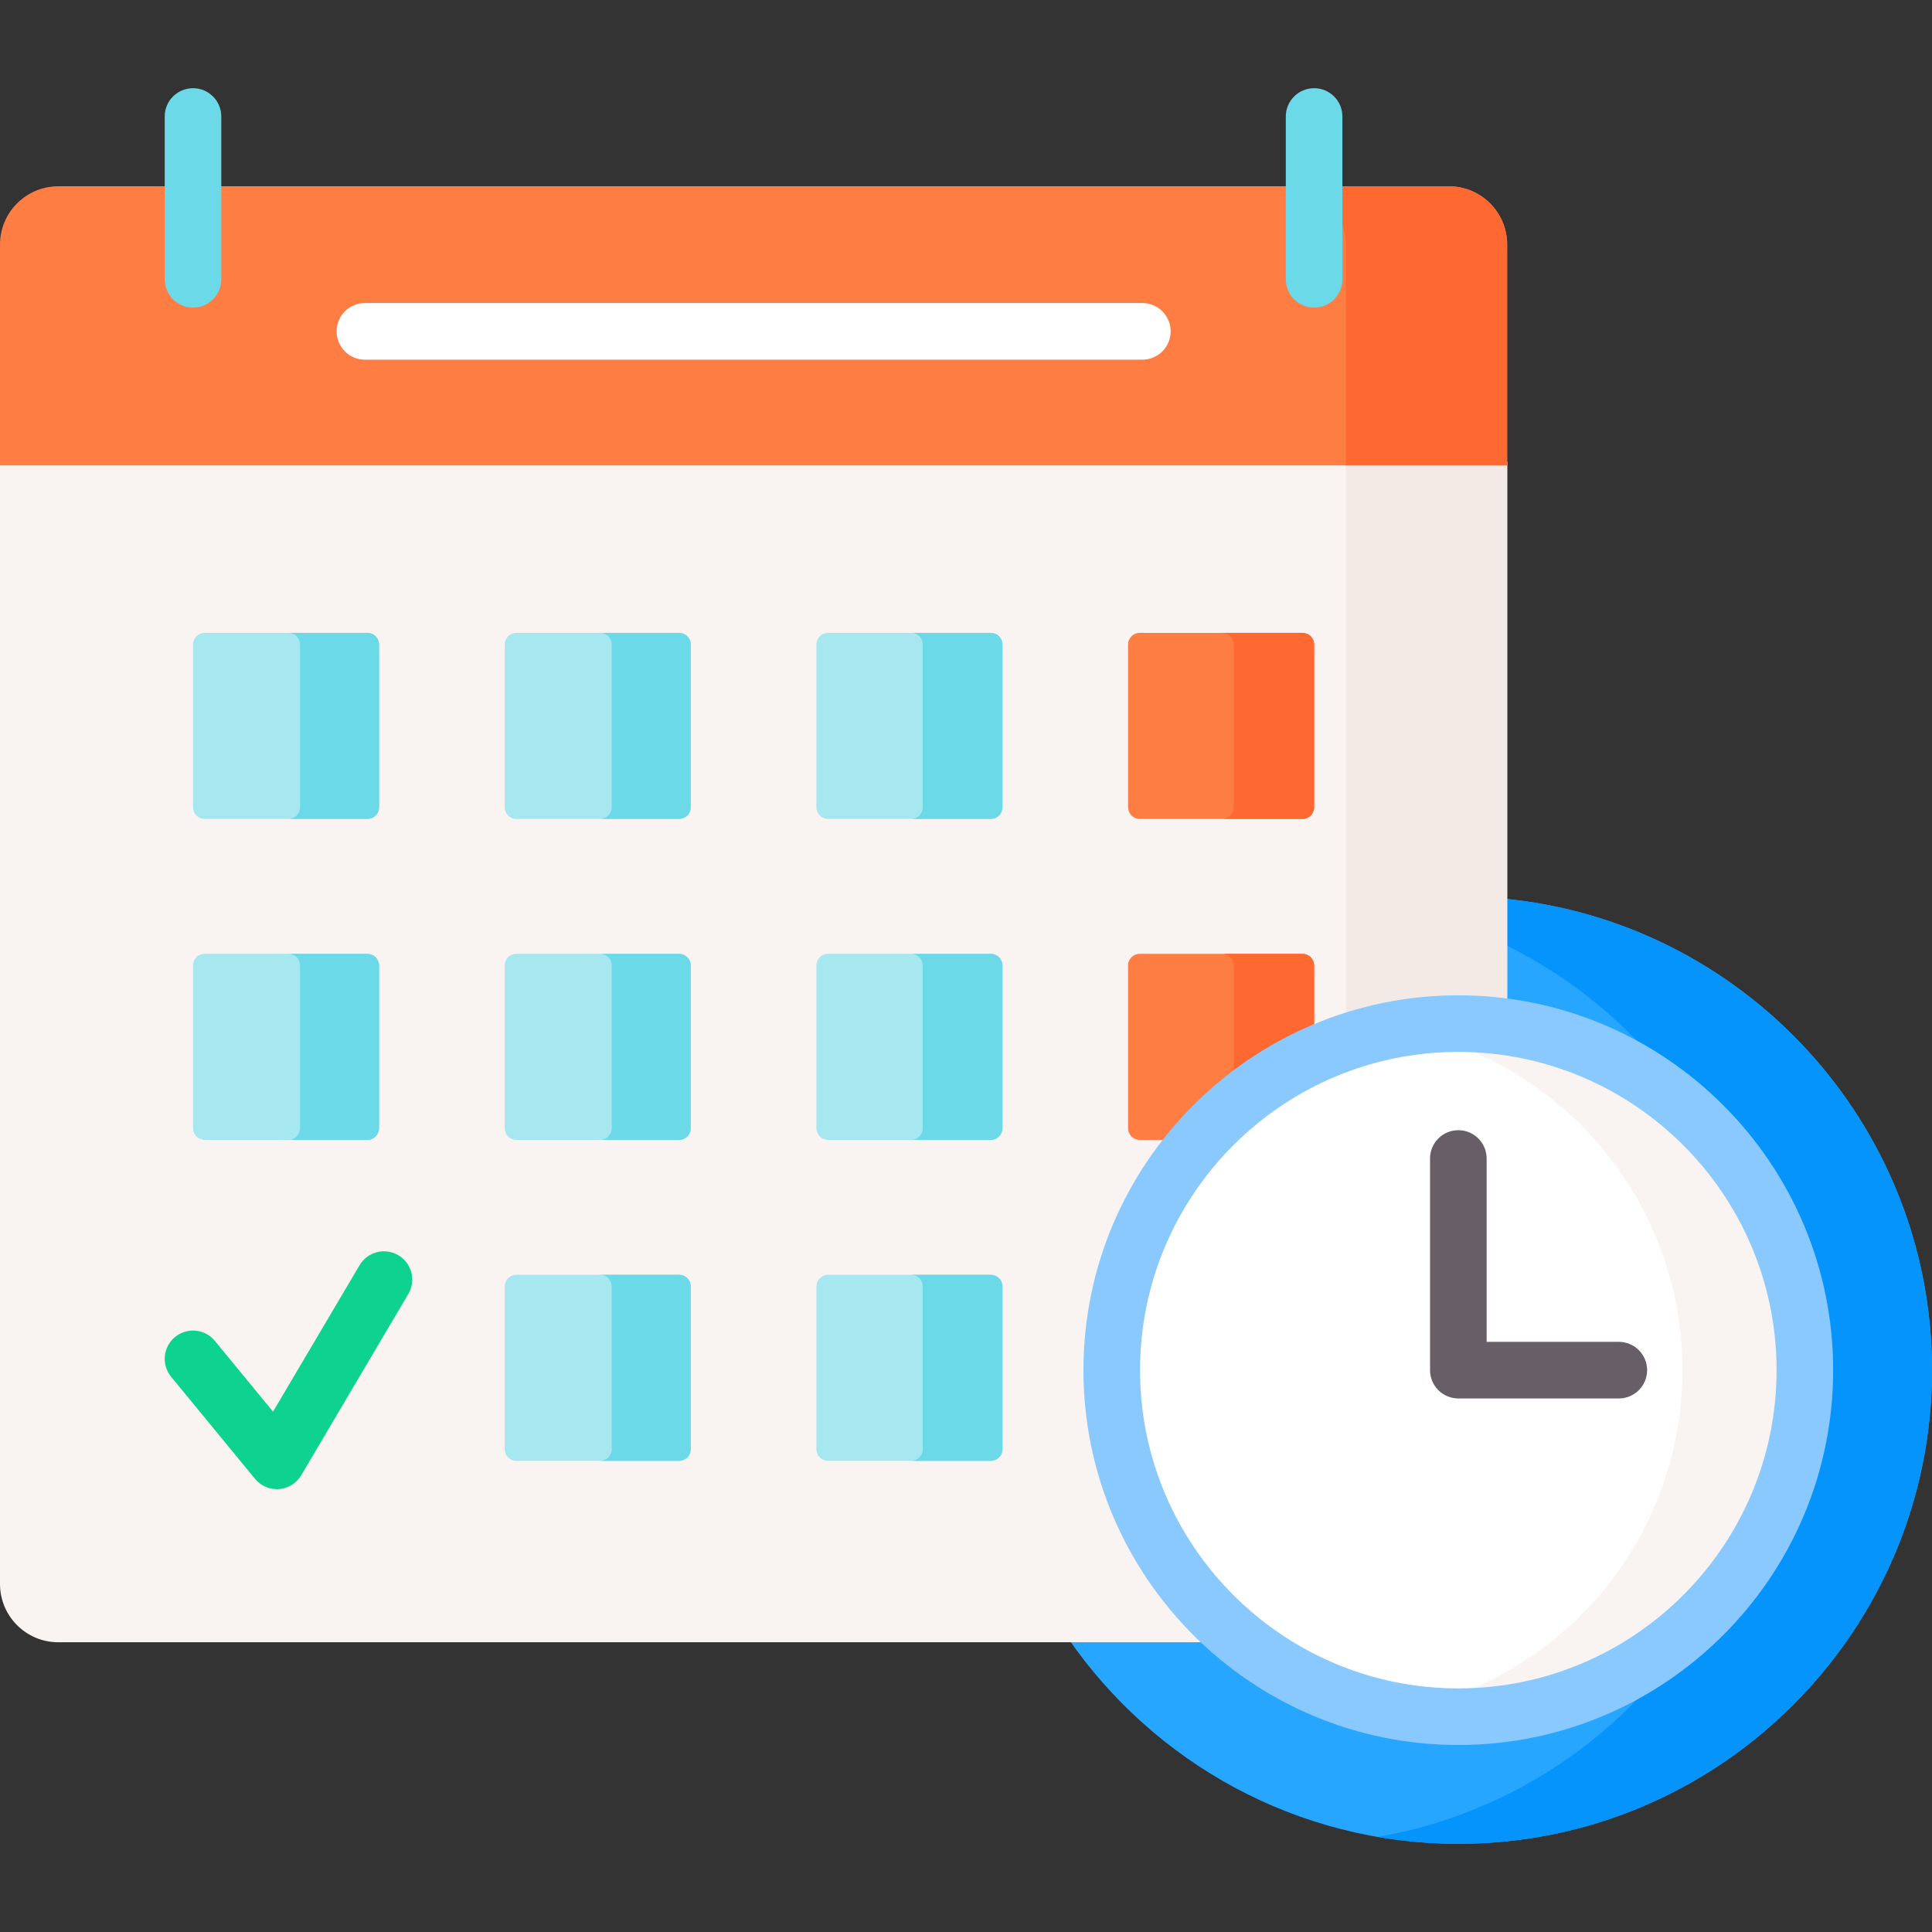
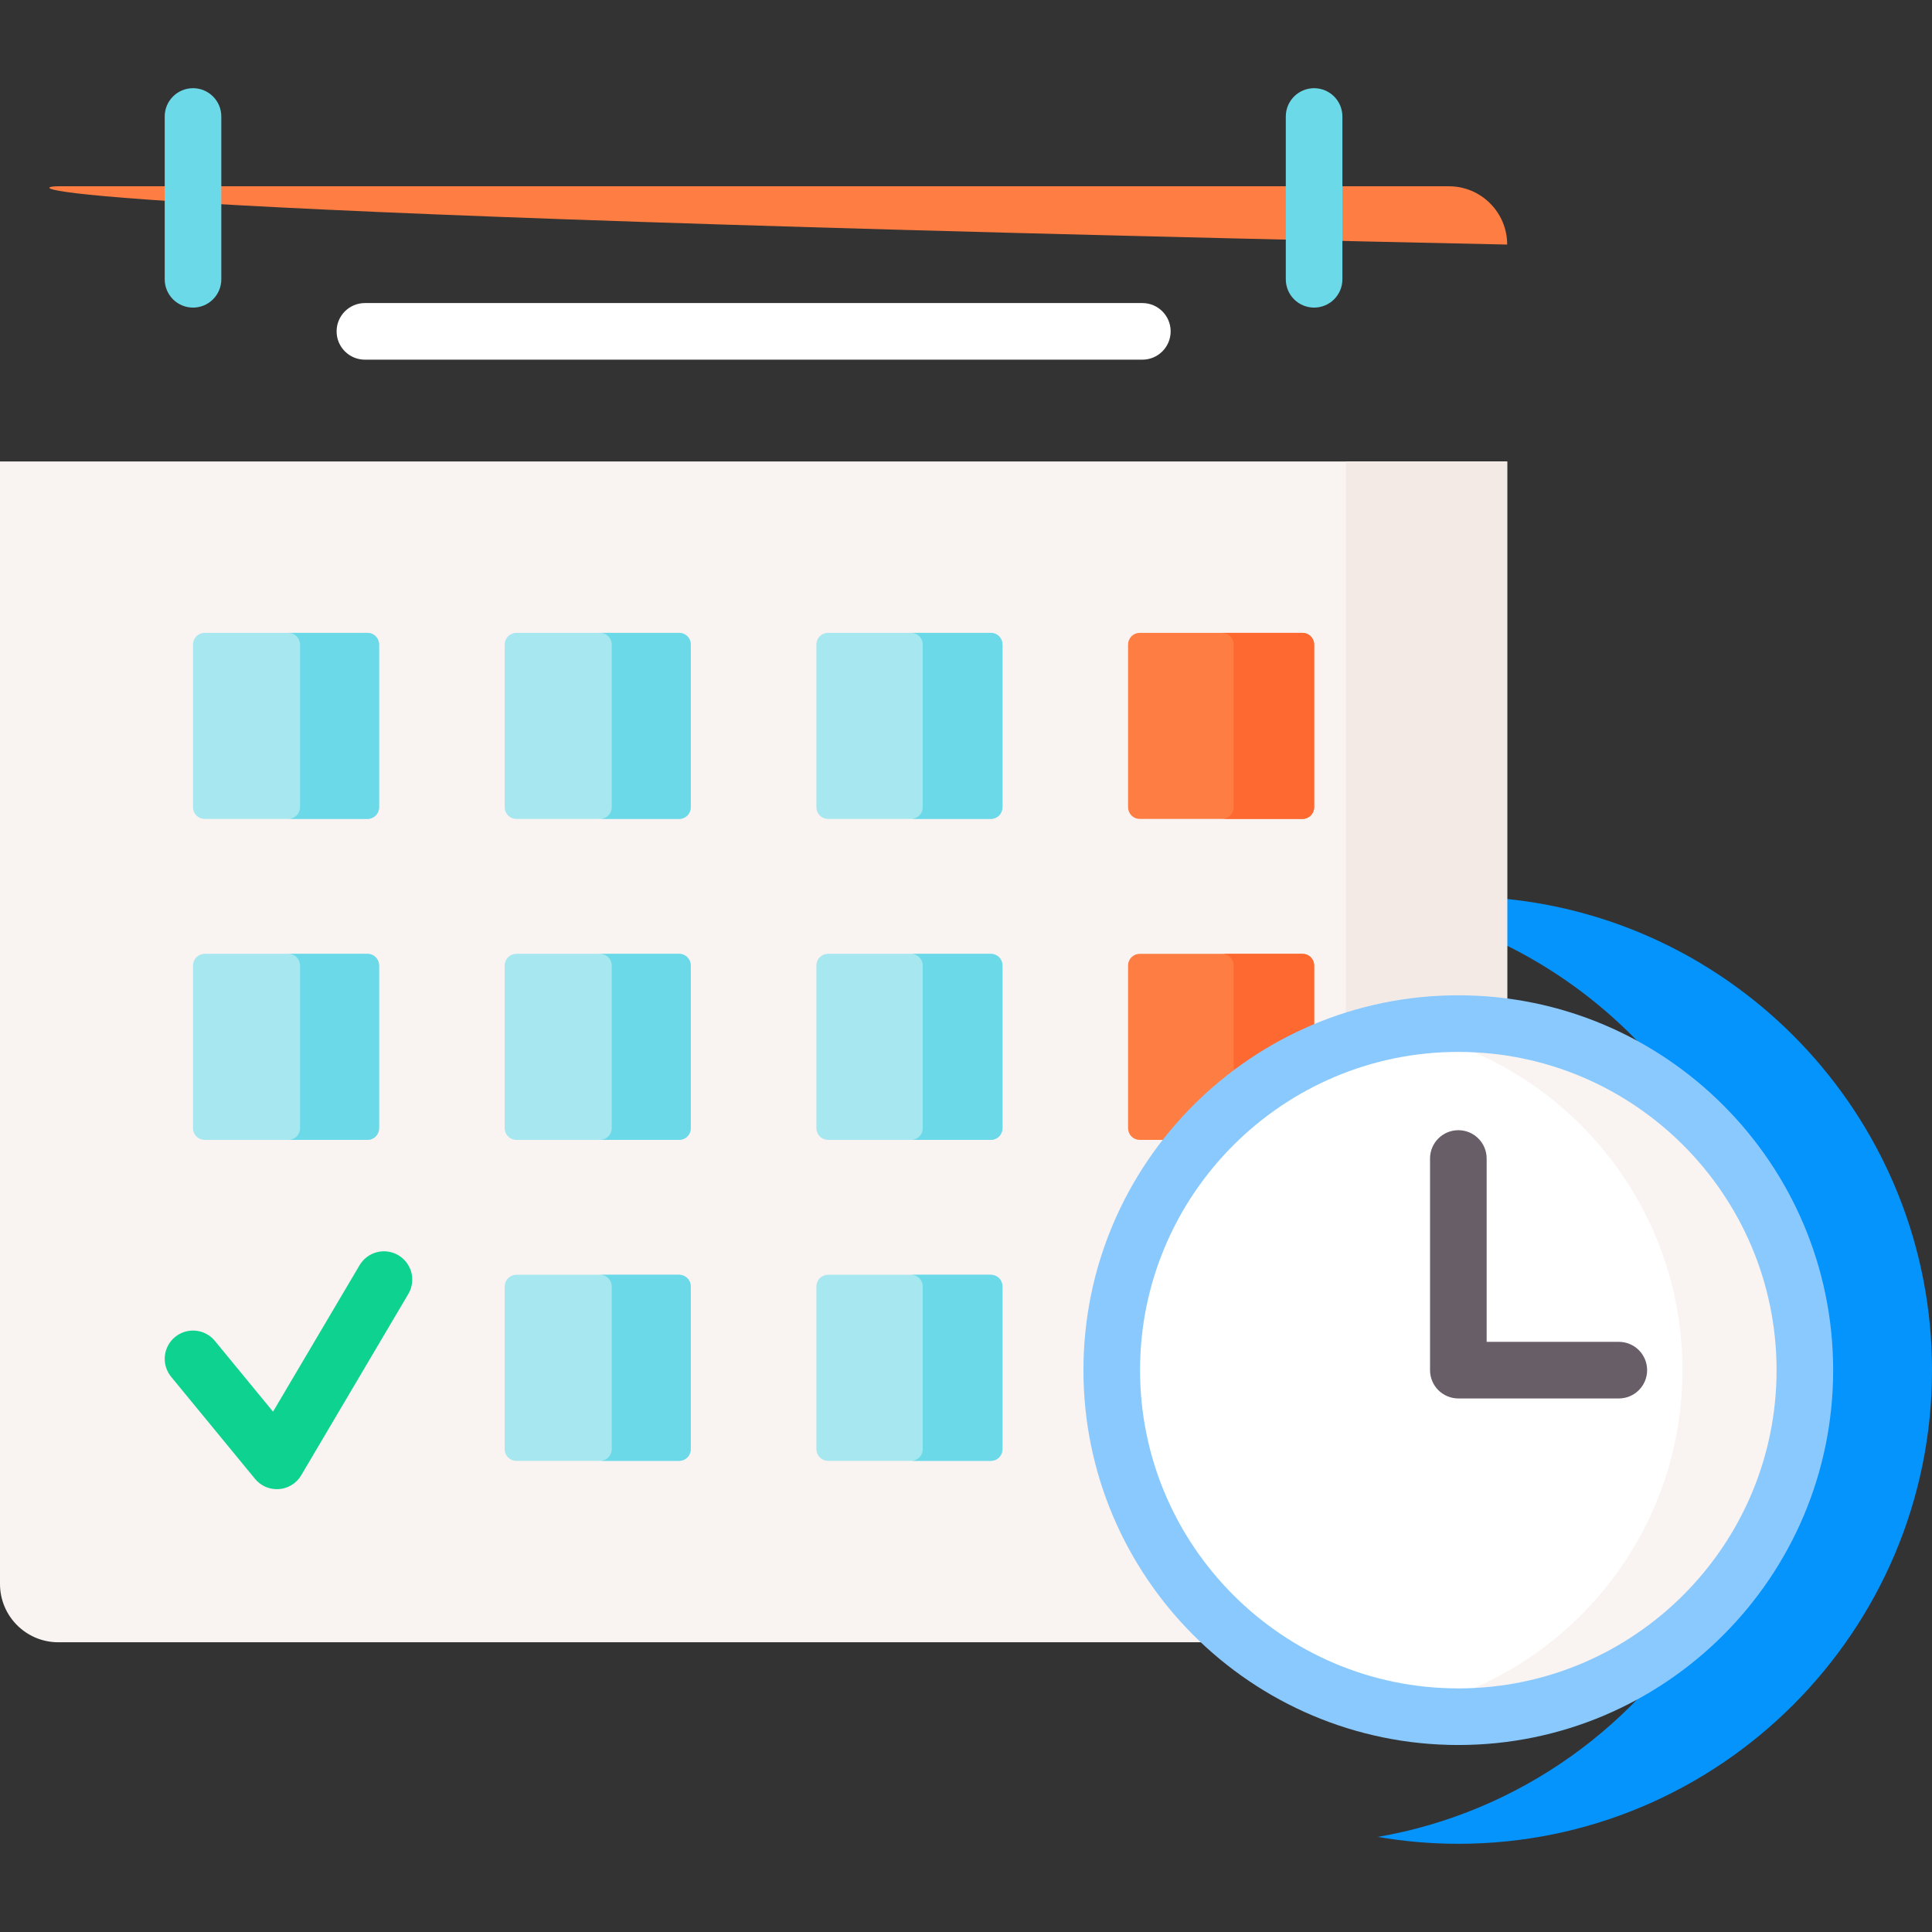
<svg xmlns="http://www.w3.org/2000/svg" width="80" height="80" viewBox="0 0 80 80" fill="none">
  <rect x="0" y="0" width="80" height="80" fill="#333333" stroke="none" />
  <g clip-path="url(#clip0_1182_3650)">
-     <path d="M62.248 37.21V42.667L62.386 42.687C65.74 43.16 68.822 44.831 71.064 47.391C73.329 49.977 74.577 53.298 74.576 56.735C74.576 64.559 68.21 70.924 60.386 70.924C57.163 70.924 54.125 69.87 51.6 67.877L51.556 67.842H44.23C47.771 72.976 53.692 76.348 60.386 76.348C71.201 76.348 80 67.55 80 56.735C80 46.548 72.193 38.151 62.248 37.21Z" fill="#26A6FE" />
    <path d="M62.249 37.21V39.083C65.829 40.822 68.804 43.618 70.766 47.064C70.866 47.172 70.968 47.28 71.065 47.391C73.33 49.977 74.578 53.298 74.576 56.735C74.576 60.462 73.131 63.857 70.773 66.391C67.925 71.405 62.932 75.048 57.051 76.062C58.153 76.252 59.269 76.348 60.387 76.348C71.202 76.348 80.001 67.55 80.001 56.735C80.001 46.548 72.194 38.151 62.249 37.21Z" fill="#0593FC" />
    <path d="M46.197 56.735C46.197 48.911 52.562 42.546 60.387 42.546C61.073 42.546 61.748 42.596 62.409 42.691V19.109H0V65.589C0 66.922 1.081 68.003 2.415 68.003H51.774C48.386 65.408 46.197 61.323 46.197 56.735Z" fill="#F9F3F1" />
    <path d="M55.73 19.109V43.332C57.228 42.81 58.802 42.544 60.388 42.546C61.075 42.546 61.75 42.596 62.41 42.691V19.109H55.73Z" fill="#F3EAE6" />
    <path d="M15.214 33.91H8.475C8.347 33.91 8.224 33.859 8.134 33.768C8.043 33.678 7.992 33.555 7.992 33.427V26.688C7.992 26.559 8.043 26.437 8.134 26.346C8.224 26.256 8.347 26.205 8.475 26.205H15.214C15.342 26.205 15.465 26.256 15.556 26.346C15.646 26.437 15.697 26.559 15.697 26.688V33.427C15.697 33.555 15.646 33.678 15.556 33.768C15.465 33.859 15.342 33.91 15.214 33.91ZM28.12 33.91H21.381C21.253 33.91 21.13 33.859 21.039 33.768C20.949 33.678 20.898 33.555 20.898 33.427V26.688C20.898 26.559 20.949 26.437 21.039 26.346C21.13 26.256 21.253 26.205 21.381 26.205H28.12C28.248 26.205 28.371 26.256 28.461 26.346C28.552 26.437 28.603 26.559 28.603 26.688V33.427C28.603 33.555 28.552 33.678 28.461 33.768C28.371 33.859 28.248 33.91 28.12 33.91Z" fill="#A6E7F0" />
    <path d="M28.121 26.205H24.848C24.976 26.205 25.099 26.256 25.189 26.346C25.28 26.437 25.331 26.559 25.331 26.688V33.427C25.331 33.555 25.28 33.678 25.189 33.768C25.099 33.859 24.976 33.91 24.848 33.91H28.121C28.249 33.91 28.372 33.859 28.463 33.768C28.553 33.678 28.604 33.555 28.604 33.427V26.688C28.604 26.624 28.592 26.561 28.567 26.503C28.543 26.444 28.508 26.391 28.463 26.346C28.418 26.301 28.365 26.266 28.306 26.241C28.247 26.217 28.185 26.205 28.121 26.205Z" fill="#6BD9E7" />
    <path d="M41.027 33.91H34.288C34.16 33.91 34.037 33.859 33.946 33.768C33.856 33.678 33.805 33.555 33.805 33.427V26.688C33.805 26.559 33.856 26.437 33.946 26.346C34.037 26.256 34.16 26.205 34.288 26.205H41.027C41.155 26.205 41.278 26.256 41.368 26.346C41.459 26.437 41.51 26.559 41.51 26.688V33.427C41.51 33.555 41.459 33.678 41.368 33.768C41.278 33.859 41.155 33.91 41.027 33.91Z" fill="#A6E7F0" />
    <path d="M41.028 26.205H37.727C37.855 26.205 37.977 26.256 38.068 26.346C38.159 26.437 38.209 26.559 38.209 26.688V33.427C38.209 33.555 38.159 33.678 38.068 33.768C37.977 33.859 37.855 33.91 37.727 33.91H41.028C41.157 33.91 41.279 33.859 41.37 33.768C41.461 33.678 41.511 33.555 41.511 33.427V26.688C41.511 26.559 41.461 26.437 41.37 26.346C41.279 26.256 41.157 26.205 41.028 26.205Z" fill="#6BD9E7" />
    <path d="M53.933 33.91H47.194C47.066 33.91 46.943 33.859 46.852 33.768C46.762 33.678 46.711 33.555 46.711 33.427V26.688C46.711 26.559 46.762 26.437 46.852 26.346C46.943 26.256 47.066 26.205 47.194 26.205H53.933C54.061 26.205 54.184 26.256 54.275 26.346C54.365 26.437 54.416 26.559 54.416 26.688V33.427C54.416 33.555 54.365 33.678 54.274 33.768C54.184 33.859 54.061 33.91 53.933 33.91Z" fill="#FE7D43" />
    <path d="M53.932 26.205H50.602C50.73 26.205 50.852 26.256 50.943 26.346C51.034 26.437 51.084 26.559 51.084 26.688V33.427C51.084 33.555 51.034 33.678 50.943 33.768C50.852 33.859 50.73 33.91 50.602 33.91H53.932C54.06 33.91 54.183 33.859 54.273 33.768C54.364 33.678 54.415 33.555 54.415 33.427V26.688C54.415 26.559 54.364 26.437 54.273 26.346C54.183 26.256 54.06 26.205 53.932 26.205Z" fill="#FD6930" />
    <path d="M15.214 47.2H8.475C8.347 47.2 8.224 47.149 8.134 47.059C8.043 46.968 7.992 46.845 7.992 46.717V39.978C7.992 39.85 8.043 39.727 8.134 39.637C8.224 39.546 8.347 39.495 8.475 39.495H15.214C15.342 39.495 15.465 39.546 15.556 39.637C15.646 39.727 15.697 39.85 15.697 39.978V46.717C15.697 46.845 15.646 46.968 15.556 47.059C15.465 47.149 15.342 47.2 15.214 47.2ZM28.12 47.2H21.381C21.253 47.2 21.13 47.149 21.039 47.059C20.949 46.968 20.898 46.845 20.898 46.717V39.978C20.898 39.85 20.949 39.727 21.039 39.637C21.13 39.546 21.253 39.495 21.381 39.495H28.12C28.248 39.495 28.371 39.546 28.461 39.637C28.552 39.727 28.603 39.85 28.603 39.978V46.717C28.603 46.845 28.552 46.968 28.461 47.059C28.371 47.149 28.248 47.2 28.12 47.2Z" fill="#A6E7F0" />
    <path d="M28.121 39.495H24.847C24.91 39.495 24.973 39.508 25.032 39.532C25.09 39.556 25.144 39.592 25.189 39.637C25.233 39.682 25.269 39.735 25.293 39.794C25.317 39.852 25.33 39.915 25.33 39.978V46.717C25.33 46.846 25.279 46.968 25.189 47.059C25.098 47.15 24.975 47.2 24.847 47.2H28.121C28.249 47.2 28.372 47.15 28.462 47.059C28.553 46.968 28.604 46.846 28.604 46.717V39.978C28.604 39.85 28.553 39.727 28.462 39.637C28.372 39.546 28.249 39.495 28.121 39.495ZM15.215 26.205H11.941C12.069 26.205 12.192 26.256 12.283 26.346C12.373 26.437 12.424 26.559 12.424 26.688V33.427C12.424 33.555 12.373 33.678 12.283 33.768C12.192 33.859 12.069 33.91 11.941 33.91H15.215C15.343 33.91 15.466 33.859 15.556 33.768C15.647 33.678 15.698 33.555 15.698 33.427V26.688C15.698 26.624 15.685 26.561 15.661 26.503C15.637 26.444 15.601 26.391 15.557 26.346C15.512 26.301 15.459 26.266 15.4 26.241C15.341 26.217 15.278 26.205 15.215 26.205ZM15.215 39.495H11.941C12.005 39.495 12.068 39.508 12.126 39.532C12.185 39.556 12.238 39.592 12.283 39.637C12.328 39.682 12.363 39.735 12.388 39.794C12.412 39.852 12.424 39.915 12.424 39.978V46.717C12.424 46.846 12.373 46.968 12.283 47.059C12.192 47.15 12.069 47.2 11.941 47.2H15.215C15.343 47.2 15.466 47.15 15.556 47.059C15.647 46.968 15.698 46.846 15.698 46.717V39.978C15.698 39.85 15.647 39.727 15.556 39.637C15.466 39.546 15.343 39.495 15.215 39.495Z" fill="#6BD9E7" />
    <path d="M41.027 47.2H34.288C34.16 47.2 34.037 47.149 33.946 47.059C33.856 46.968 33.805 46.845 33.805 46.717V39.978C33.805 39.85 33.856 39.727 33.946 39.637C34.037 39.546 34.16 39.495 34.288 39.495H41.027C41.155 39.495 41.278 39.546 41.368 39.637C41.459 39.727 41.51 39.85 41.51 39.978V46.717C41.51 46.845 41.459 46.968 41.368 47.059C41.278 47.149 41.155 47.2 41.027 47.2Z" fill="#A6E7F0" />
    <path d="M41.028 39.496H37.727C37.79 39.496 37.853 39.508 37.911 39.532C37.97 39.557 38.023 39.592 38.068 39.637C38.113 39.682 38.148 39.735 38.173 39.794C38.197 39.852 38.209 39.915 38.209 39.979V46.718C38.209 46.846 38.159 46.969 38.068 47.059C37.977 47.15 37.855 47.201 37.727 47.201H41.028C41.157 47.201 41.279 47.15 41.37 47.059C41.461 46.969 41.511 46.846 41.511 46.718V39.979C41.511 39.85 41.461 39.728 41.37 39.637C41.279 39.547 41.157 39.496 41.028 39.496Z" fill="#6BD9E7" />
    <path d="M47.194 47.2H49.888C51.161 45.799 52.7 44.666 54.416 43.865V39.979C54.416 39.915 54.403 39.852 54.379 39.794C54.355 39.735 54.319 39.682 54.275 39.637C54.23 39.592 54.176 39.557 54.118 39.532C54.059 39.508 53.996 39.496 53.933 39.496H47.194C47.13 39.496 47.068 39.508 47.009 39.532C46.95 39.557 46.897 39.592 46.852 39.637C46.807 39.682 46.772 39.735 46.748 39.794C46.723 39.852 46.711 39.915 46.711 39.979V46.718C46.711 46.846 46.762 46.968 46.852 47.059C46.943 47.15 47.066 47.2 47.194 47.2Z" fill="#FE7D43" />
    <path d="M53.932 39.496H50.602C50.665 39.496 50.728 39.508 50.786 39.532C50.845 39.557 50.898 39.592 50.943 39.637C50.988 39.682 51.023 39.735 51.048 39.794C51.072 39.852 51.084 39.915 51.084 39.979V46.034C52.083 45.165 53.201 44.431 54.415 43.866V39.979C54.415 39.851 54.364 39.728 54.273 39.637C54.183 39.547 54.06 39.496 53.932 39.496Z" fill="#FD6930" />
    <path d="M28.12 60.491H21.381C21.253 60.491 21.131 60.44 21.04 60.35C20.949 60.259 20.898 60.136 20.898 60.008V53.269C20.898 53.141 20.949 53.018 21.04 52.928C21.131 52.837 21.253 52.786 21.381 52.786H28.12C28.249 52.786 28.371 52.837 28.462 52.928C28.553 53.018 28.603 53.141 28.603 53.269V60.008C28.604 60.072 28.591 60.134 28.567 60.193C28.543 60.252 28.507 60.305 28.462 60.35C28.417 60.395 28.364 60.43 28.305 60.454C28.247 60.479 28.184 60.491 28.12 60.491Z" fill="#A6E7F0" />
    <path d="M28.121 52.786H24.848C24.976 52.786 25.099 52.837 25.189 52.928C25.28 53.018 25.331 53.141 25.331 53.269V60.008C25.331 60.136 25.28 60.259 25.189 60.35C25.099 60.44 24.976 60.491 24.848 60.491H28.121C28.249 60.491 28.372 60.44 28.463 60.35C28.553 60.259 28.604 60.136 28.604 60.008V53.269C28.604 53.141 28.553 53.018 28.463 52.928C28.372 52.837 28.249 52.786 28.121 52.786Z" fill="#6BD9E7" />
    <path d="M41.027 60.491H34.288C34.16 60.491 34.037 60.44 33.946 60.35C33.856 60.259 33.805 60.136 33.805 60.008V53.269C33.805 53.141 33.856 53.018 33.946 52.928C34.037 52.837 34.16 52.786 34.288 52.786H41.027C41.155 52.786 41.278 52.837 41.368 52.928C41.459 53.018 41.51 53.141 41.51 53.269V60.008C41.51 60.072 41.497 60.134 41.473 60.193C41.449 60.252 41.413 60.305 41.368 60.35C41.323 60.395 41.27 60.43 41.212 60.454C41.153 60.479 41.09 60.491 41.027 60.491Z" fill="#A6E7F0" />
    <path d="M41.028 52.786H37.727C37.855 52.786 37.977 52.837 38.068 52.928C38.159 53.018 38.209 53.141 38.209 53.269V60.008C38.209 60.136 38.159 60.259 38.068 60.35C37.977 60.44 37.855 60.491 37.727 60.491H41.028C41.157 60.491 41.279 60.44 41.37 60.35C41.461 60.259 41.511 60.136 41.511 60.008V53.269C41.511 53.141 41.461 53.018 41.37 52.928C41.279 52.837 41.157 52.786 41.028 52.786Z" fill="#6BD9E7" />
    <path d="M60.386 71.085C68.311 71.085 74.736 64.66 74.736 56.735C74.736 48.81 68.311 42.385 60.386 42.385C52.46 42.385 46.035 48.81 46.035 56.735C46.035 64.66 52.46 71.085 60.386 71.085Z" fill="white" />
    <path d="M60.387 42.385C59.537 42.384 58.688 42.459 57.852 42.608C64.568 43.805 69.667 49.675 69.667 56.735C69.667 63.795 64.568 69.665 57.852 70.862C58.688 71.011 59.537 71.085 60.387 71.085C68.312 71.085 74.737 64.66 74.737 56.735C74.737 48.809 68.312 42.385 60.387 42.385Z" fill="#F9F3F1" />
    <path d="M67.032 57.907H60.387C60.076 57.907 59.778 57.783 59.558 57.564C59.338 57.344 59.215 57.046 59.215 56.735V47.971C59.215 47.324 59.739 46.799 60.387 46.799C61.034 46.799 61.559 47.324 61.559 47.971V55.563H67.032C67.343 55.563 67.641 55.687 67.861 55.906C68.08 56.126 68.204 56.424 68.204 56.735C68.204 57.046 68.08 57.344 67.861 57.564C67.641 57.783 67.343 57.907 67.032 57.907Z" fill="#685E68" />
-     <path d="M62.409 19.27H0V10.127C0 8.794 1.081 7.713 2.415 7.713H59.995C61.328 7.713 62.409 8.794 62.409 10.127V19.27H62.409Z" fill="#FE7D43" />
-     <path d="M59.993 7.713H55.586V9.318C55.679 9.578 55.727 9.852 55.728 10.127V19.27H62.408V10.127C62.408 8.794 61.327 7.713 59.993 7.713Z" fill="#FD6930" />
+     <path d="M62.409 19.27V10.127C0 8.794 1.081 7.713 2.415 7.713H59.995C61.328 7.713 62.409 8.794 62.409 10.127V19.27H62.409Z" fill="#FE7D43" />
    <path d="M7.992 12.737C7.681 12.737 7.383 12.614 7.164 12.394C6.944 12.174 6.82 11.876 6.82 11.565V4.824C6.82 4.177 7.345 3.652 7.992 3.652C8.64 3.652 9.164 4.177 9.164 4.824V11.565C9.164 11.876 9.041 12.174 8.821 12.394C8.601 12.614 8.303 12.737 7.992 12.737ZM54.414 12.737C54.103 12.737 53.805 12.614 53.585 12.394C53.365 12.174 53.242 11.876 53.242 11.565V4.824C53.242 4.177 53.766 3.652 54.414 3.652C55.061 3.652 55.586 4.177 55.586 4.824V11.565C55.586 11.876 55.462 12.174 55.242 12.394C55.023 12.614 54.724 12.737 54.414 12.737Z" fill="#6BD9E7" />
    <path d="M11.464 61.663C11.291 61.663 11.12 61.625 10.963 61.551C10.807 61.477 10.668 61.369 10.559 61.235L7.087 57.011C6.89 56.771 6.796 56.462 6.826 56.153C6.856 55.844 7.008 55.559 7.248 55.362C7.367 55.264 7.504 55.191 7.651 55.146C7.798 55.101 7.953 55.086 8.106 55.101C8.259 55.116 8.408 55.161 8.544 55.233C8.68 55.306 8.8 55.404 8.897 55.523L11.306 58.454L14.885 52.397C14.963 52.263 15.066 52.146 15.189 52.052C15.312 51.959 15.453 51.891 15.602 51.852C15.752 51.812 15.908 51.803 16.061 51.825C16.214 51.846 16.361 51.898 16.495 51.976C16.628 52.055 16.744 52.159 16.837 52.283C16.929 52.407 16.997 52.548 17.035 52.697C17.072 52.847 17.08 53.003 17.058 53.156C17.035 53.309 16.983 53.456 16.903 53.589L12.473 61.087C12.369 61.263 12.222 61.408 12.045 61.509C11.868 61.61 11.667 61.663 11.464 61.663Z" fill="#0ED290" />
    <path d="M60.386 72.257C51.827 72.257 44.863 65.294 44.863 56.735C44.863 48.176 51.826 41.213 60.386 41.213C68.944 41.213 75.907 48.176 75.907 56.735C75.907 65.294 68.944 72.257 60.386 72.257ZM60.386 43.557C53.119 43.557 47.207 49.468 47.207 56.735C47.207 64.001 53.119 69.913 60.386 69.913C67.652 69.913 73.564 64.002 73.564 56.735C73.564 49.468 67.652 43.557 60.386 43.557Z" fill="#8AC9FE" />
    <path d="M47.303 14.893H15.109C14.462 14.893 13.938 14.368 13.938 13.721C13.938 13.074 14.462 12.549 15.109 12.549H47.303C47.95 12.549 48.474 13.074 48.474 13.721C48.474 14.368 47.95 14.893 47.303 14.893Z" fill="white" />
  </g>
  <defs>
    <clipPath id="clip0_1182_3650">
      <rect width="80" height="80" fill="white" />
    </clipPath>
  </defs>
</svg>